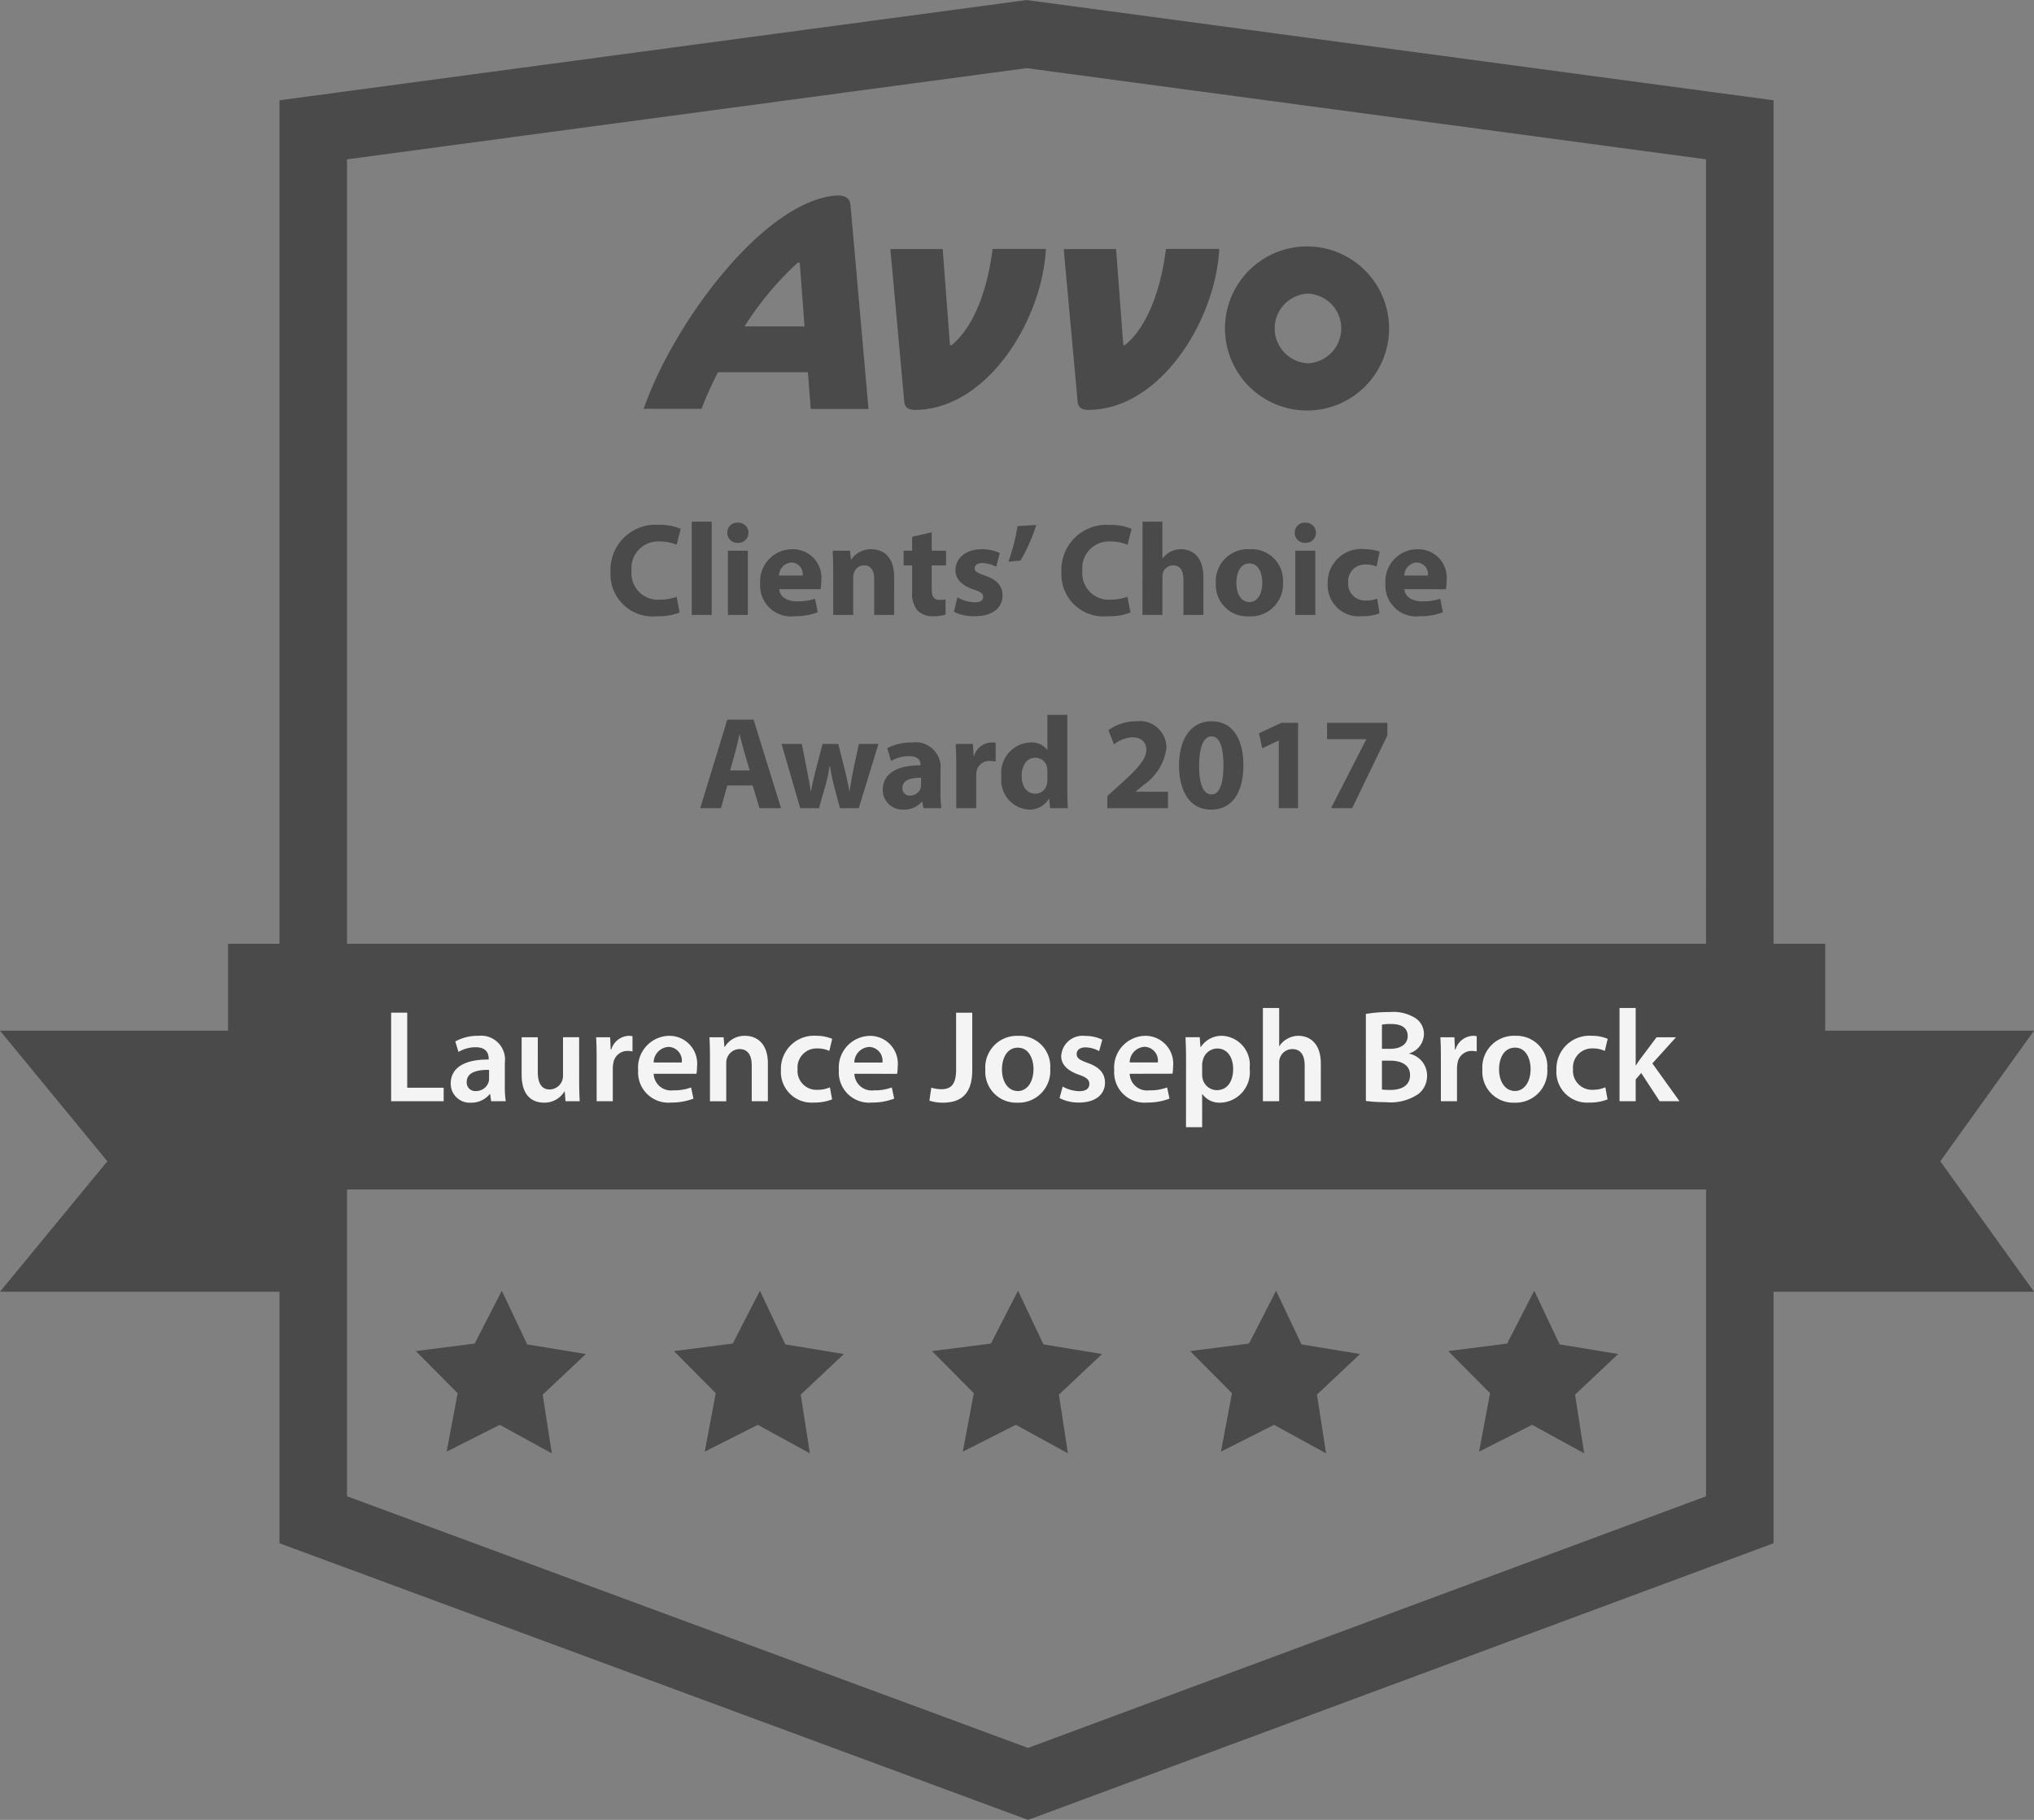
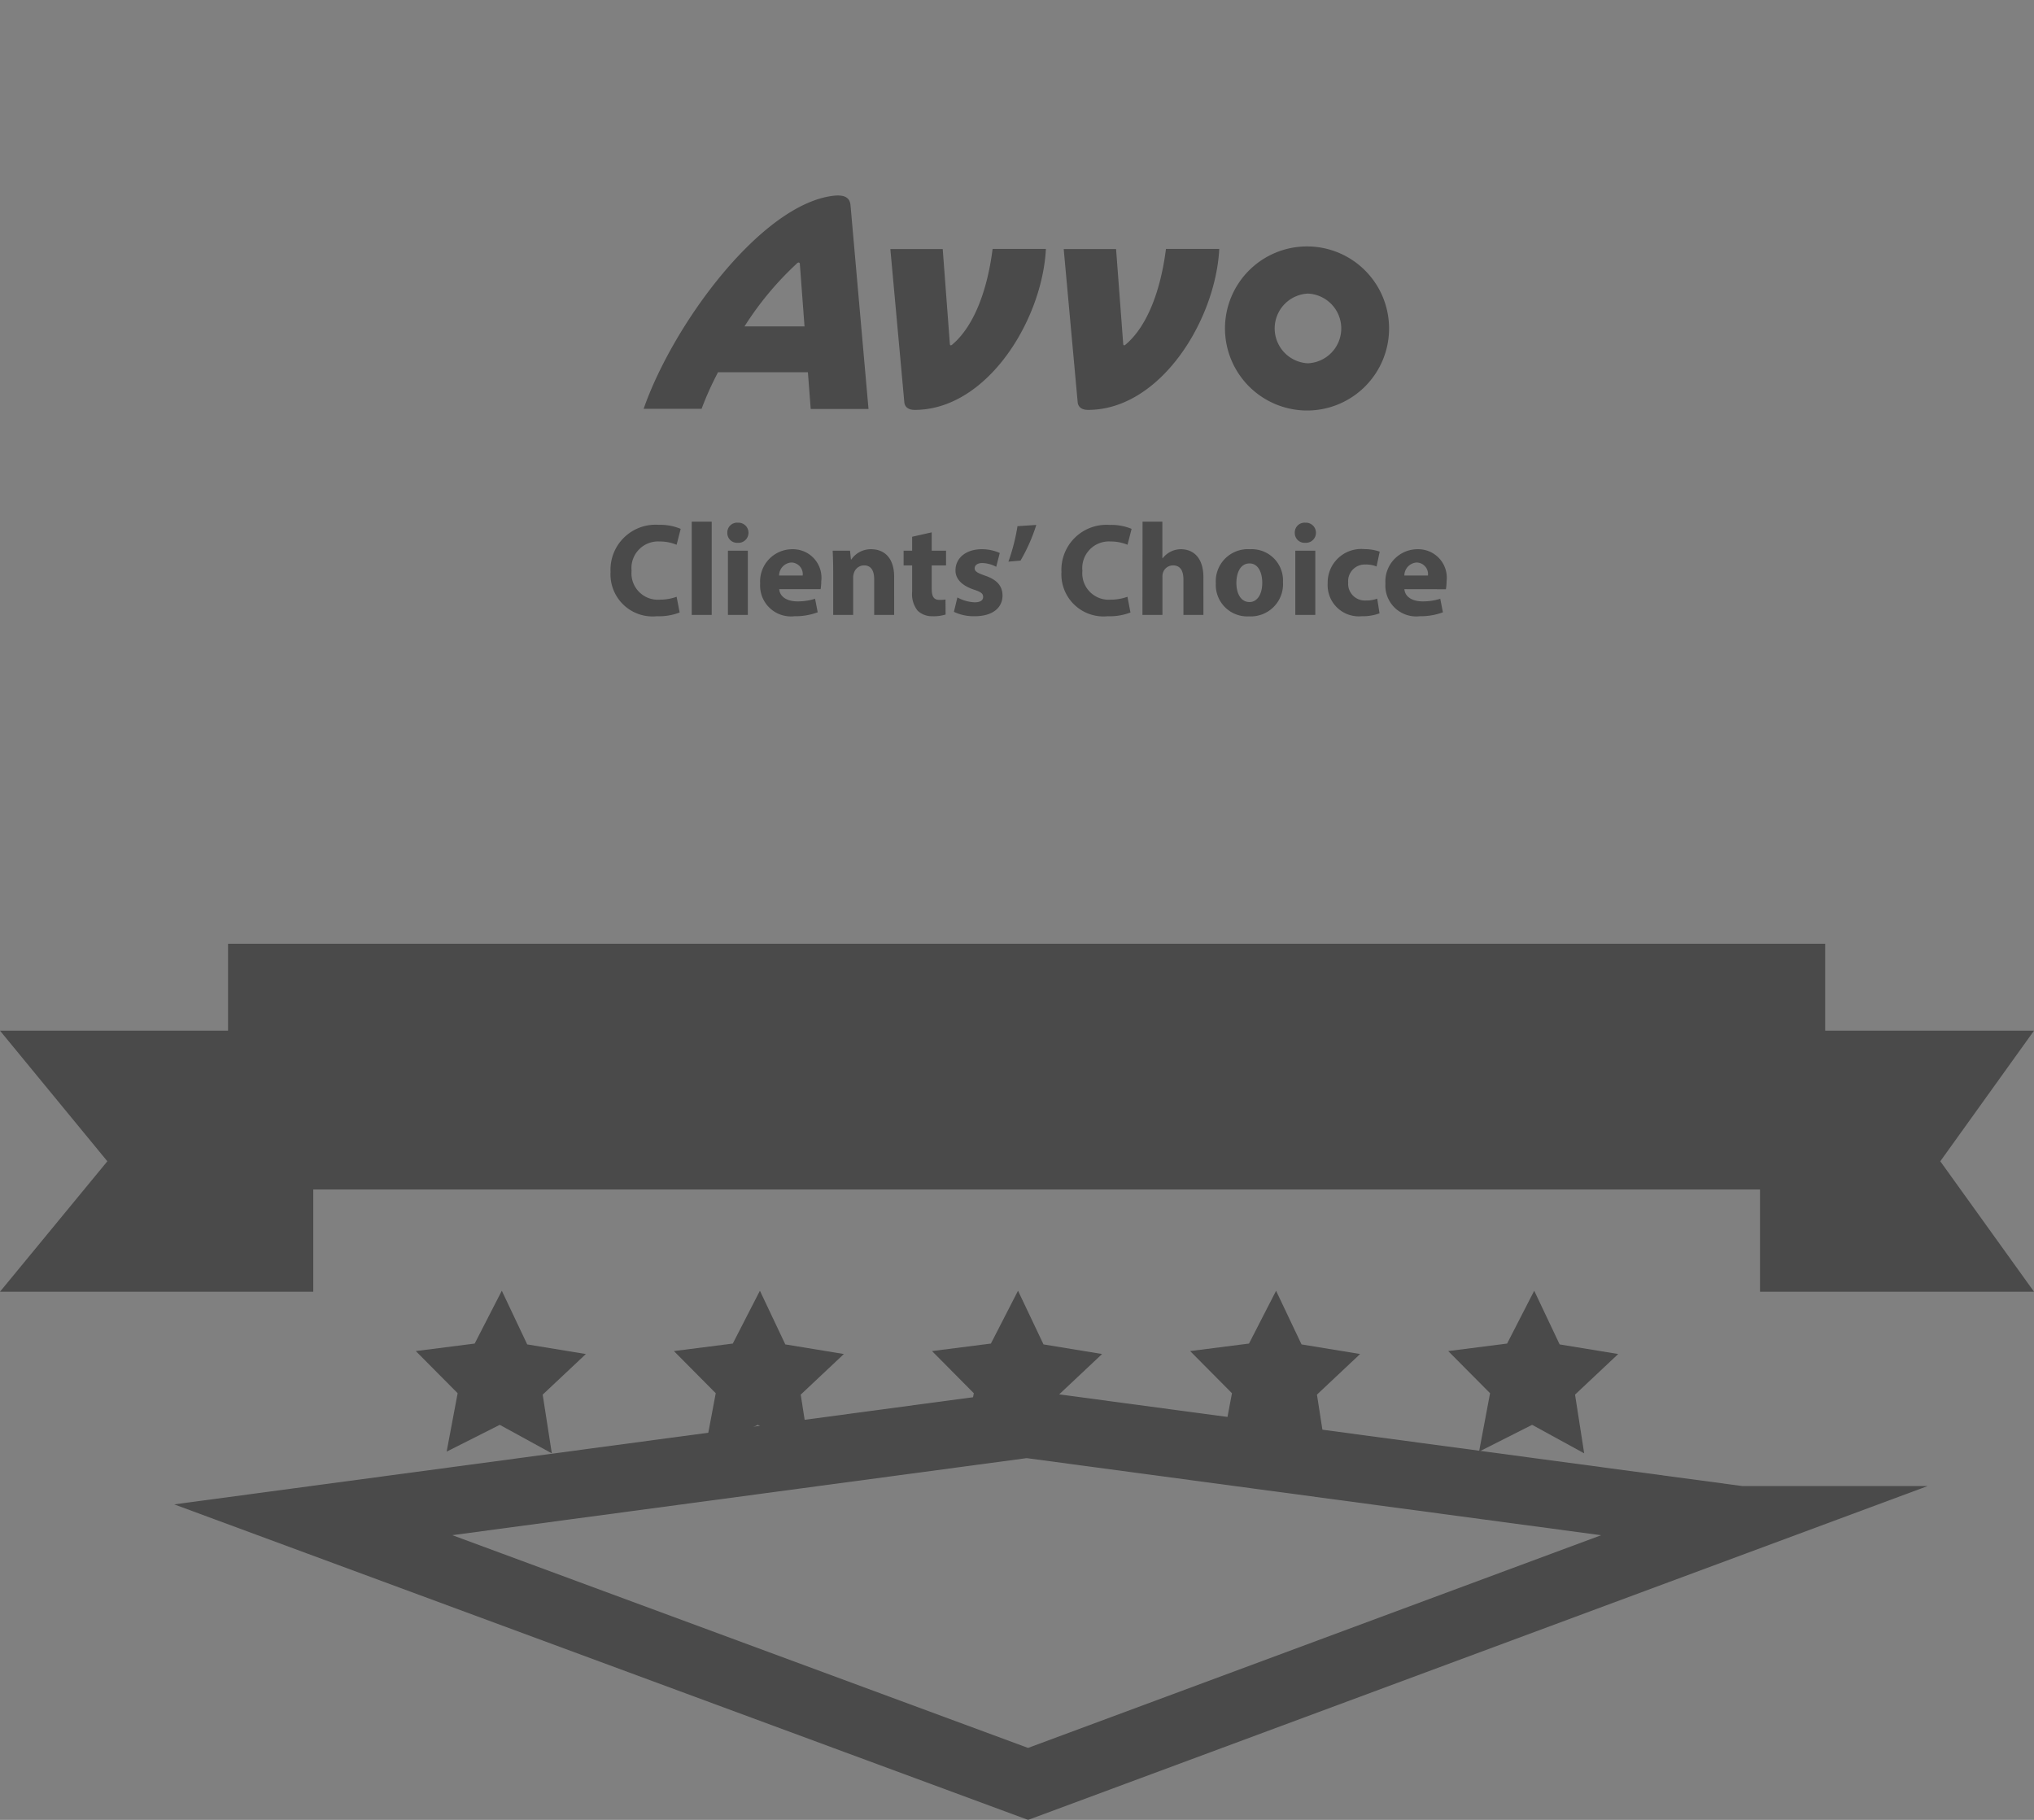
<svg xmlns="http://www.w3.org/2000/svg" width="108.391" height="96.983" viewBox="0 0 108.391 96.983">
  <rect x="0" y="0" width="108.391" height="96.983" fill="#808080" stroke="none" />
  <g id="Avvo_stars" data-name="Avvo stars" transform="translate(0 1.815)" opacity="0.909">
    <rect id="Rectangle_64" data-name="Rectangle 64" width="88.734" height="20.202" transform="translate(10.411 27.682)" fill="none" />
    <path id="Path_195" data-name="Path 195" d="M0,66.14H16.693V80.051H0L5.721,73.1Z" transform="translate(0 -13.03)" fill="#444" />
    <path id="Path_196" data-name="Path 196" d="M128.206,66.14h-14.6V80.051h14.6L123.212,73.1Z" transform="translate(-19.815 -13.03)" fill="#444" />
-     <path id="Path_197" data-name="Path 197" d="M96.24,80.984,58.313,95.06,20.22,80.984V6.912l38.018-5.1,38,5.1Z" transform="translate(-3.527 -1.81)" fill="none" stroke="#444" stroke-miterlimit="10" stroke-width="3.597" />
+     <path id="Path_197" data-name="Path 197" d="M96.24,80.984,58.313,95.06,20.22,80.984l38.018-5.1,38,5.1Z" transform="translate(-3.527 -1.81)" fill="none" stroke="#444" stroke-miterlimit="10" stroke-width="3.597" />
    <rect id="Rectangle_65" data-name="Rectangle 65" width="85.11" height="13.094" transform="translate(12.153 48.478)" fill="#444" />
    <path id="Path_198" data-name="Path 198" d="M17.824,76.39h-3.1l3.1,3.187Z" transform="translate(-2.567 -14.818)" fill="#444" />
-     <path id="Path_199" data-name="Path 199" d="M114.05,76.39h3.1l-3.1,3.187Z" transform="translate(-19.892 -14.818)" fill="#444" />
    <rect id="Rectangle_66" data-name="Rectangle 66" width="88.734" height="19.93" transform="translate(10.411 53.201)" fill="none" />
-     <path id="Path_268" data-name="Path 268" d="M.5,0H3.3V-.721H1.358v-4H.5ZM6.608,0a5.467,5.467,0,0,1-.049-.819V-2.051A1.275,1.275,0,0,0,5.152-3.486a2.455,2.455,0,0,0-1.232.3l.168.56a1.805,1.805,0,0,1,.917-.252c.6,0,.693.371.693.6v.056C4.438-2.233,3.675-1.8,3.675-.938A1.012,1.012,0,0,0,4.746.077,1.266,1.266,0,0,0,5.754-.378h.021L5.831,0ZM5.719-1.2a.619.619,0,0,1-.028.189.7.7,0,0,1-.672.469.452.452,0,0,1-.49-.49c0-.518.581-.651,1.19-.637Zm4.8-2.212H9.66v2.058a.783.783,0,0,1-.049.266.726.726,0,0,1-.658.462c-.455,0-.637-.364-.637-.931V-3.409H7.455v2c0,1.113.567,1.484,1.19,1.484a1.233,1.233,0,0,0,1.092-.6h.014L9.793,0h.756c-.014-.28-.028-.616-.028-1.022ZM11.452,0h.861V-1.764a1.478,1.478,0,0,1,.028-.266.759.759,0,0,1,.77-.651,1.2,1.2,0,0,1,.252.028v-.812a.9.9,0,0,0-.2-.021,1.017,1.017,0,0,0-.931.728H12.2l-.028-.651h-.749c.021.308.028.637.028,1.1Zm5.32-1.463a2.119,2.119,0,0,0,.028-.364,1.482,1.482,0,0,0-1.47-1.659,1.688,1.688,0,0,0-1.666,1.834A1.613,1.613,0,0,0,15.421.07a3.21,3.21,0,0,0,1.19-.21l-.126-.595a2.562,2.562,0,0,1-.945.154.926.926,0,0,1-1.05-.882Zm-2.282-.6a.842.842,0,0,1,.791-.833.733.733,0,0,1,.707.833Zm3,2.065h.868V-2a.877.877,0,0,1,.035-.28.723.723,0,0,1,.672-.5c.469,0,.651.371.651.861V0h.861V-2.023c0-1.078-.616-1.463-1.211-1.463a1.229,1.229,0,0,0-1.085.588h-.021l-.042-.511h-.756c.021.294.028.623.028,1.015Zm6.391-.742a1.684,1.684,0,0,1-.679.133,1.011,1.011,0,0,1-1.043-1.1A1.016,1.016,0,0,1,23.2-2.814a1.517,1.517,0,0,1,.651.133l.154-.644a2.148,2.148,0,0,0-.833-.161,1.763,1.763,0,0,0-1.9,1.82A1.637,1.637,0,0,0,23.037.07,2.492,2.492,0,0,0,24-.1Zm3.584-.721a2.119,2.119,0,0,0,.028-.364,1.482,1.482,0,0,0-1.47-1.659A1.688,1.688,0,0,0,24.36-1.652,1.613,1.613,0,0,0,26.117.07a3.21,3.21,0,0,0,1.19-.21l-.126-.595a2.562,2.562,0,0,1-.945.154.926.926,0,0,1-1.05-.882Zm-2.282-.6a.842.842,0,0,1,.791-.833.733.733,0,0,1,.707.833Zm5.425.378c0,.819-.3,1.043-.791,1.043a1.883,1.883,0,0,1-.532-.084l-.1.693A2.292,2.292,0,0,0,29.9.077c.938,0,1.568-.434,1.568-1.736V-4.718h-.861Zm3.318-1.8A1.683,1.683,0,0,0,32.165-1.68,1.648,1.648,0,0,0,33.873.077a1.689,1.689,0,0,0,1.75-1.813A1.636,1.636,0,0,0,33.929-3.486Zm-.021.63c.588,0,.826.609.826,1.141,0,.686-.343,1.169-.833,1.169-.525,0-.847-.5-.847-1.155C33.054-2.268,33.3-2.856,33.908-2.856ZM36.12-.168A2.2,2.2,0,0,0,37.156.07c.9,0,1.386-.448,1.386-1.064-.007-.5-.294-.819-.91-1.043-.434-.154-.6-.259-.6-.476s.168-.357.476-.357a1.531,1.531,0,0,1,.721.2l.168-.609a2,2,0,0,0-.9-.2,1.141,1.141,0,0,0-1.288,1.071c-.007.4.273.763.938.994.42.147.56.266.56.5s-.168.378-.546.378a1.921,1.921,0,0,1-.875-.245Zm6.02-1.3a2.119,2.119,0,0,0,.028-.364A1.482,1.482,0,0,0,40.7-3.486a1.688,1.688,0,0,0-1.666,1.834A1.613,1.613,0,0,0,40.789.07a3.21,3.21,0,0,0,1.19-.21l-.126-.595a2.562,2.562,0,0,1-.945.154.926.926,0,0,1-1.05-.882Zm-2.282-.6a.842.842,0,0,1,.791-.833.733.733,0,0,1,.707.833Zm3,3.451h.861V-.378h.014a1.12,1.12,0,0,0,.959.455A1.623,1.623,0,0,0,46.249-1.75a1.549,1.549,0,0,0-1.435-1.736,1.328,1.328,0,0,0-1.169.6h-.014l-.042-.525h-.756c.014.322.028.686.028,1.134Zm.861-3.339a.781.781,0,0,1,.035-.217.8.8,0,0,1,.77-.637c.553,0,.847.49.847,1.092,0,.672-.322,1.127-.868,1.127a.779.779,0,0,1-.756-.6.887.887,0,0,1-.028-.238ZM46.956,0h.868V-2.037a.725.725,0,0,1,.035-.259.7.7,0,0,1,.665-.483c.476,0,.658.371.658.868V0h.861V-2.009c0-1.092-.609-1.477-1.19-1.477a1.168,1.168,0,0,0-.588.154,1.155,1.155,0,0,0-.427.392h-.014V-4.97h-.868Zm5.488-.014A8.343,8.343,0,0,0,53.5.049a2.622,2.622,0,0,0,1.75-.441,1.224,1.224,0,0,0,.455-.973,1.189,1.189,0,0,0-.952-1.169v-.014a1.1,1.1,0,0,0,.784-1.022,1,1,0,0,0-.49-.882,2.236,2.236,0,0,0-1.351-.3,7.2,7.2,0,0,0-1.253.1ZM53.3-4.081a2.342,2.342,0,0,1,.49-.035c.546,0,.882.2.882.644,0,.4-.336.679-.931.679H53.3Zm0,1.918h.427c.6,0,1.071.224,1.071.77,0,.581-.49.791-1.043.791A3.8,3.8,0,0,1,53.3-.623ZM56.441,0H57.3V-1.764a1.478,1.478,0,0,1,.028-.266.759.759,0,0,1,.77-.651,1.2,1.2,0,0,1,.252.028v-.812a.9.9,0,0,0-.2-.021,1.017,1.017,0,0,0-.931.728H57.19l-.028-.651h-.749c.021.308.028.637.028,1.1Zm3.976-3.486A1.683,1.683,0,0,0,58.653-1.68,1.648,1.648,0,0,0,60.361.077a1.689,1.689,0,0,0,1.75-1.813A1.636,1.636,0,0,0,60.417-3.486Zm-.021.63c.588,0,.826.609.826,1.141,0,.686-.343,1.169-.833,1.169-.525,0-.847-.5-.847-1.155C59.542-2.268,59.787-2.856,60.4-2.856ZM65.205-.742a1.684,1.684,0,0,1-.679.133,1.011,1.011,0,0,1-1.043-1.1,1.016,1.016,0,0,1,1.043-1.106,1.517,1.517,0,0,1,.651.133l.154-.644a2.148,2.148,0,0,0-.833-.161,1.763,1.763,0,0,0-1.9,1.82A1.637,1.637,0,0,0,64.358.07,2.492,2.492,0,0,0,65.324-.1ZM66.822-4.97h-.861V0h.861V-1.162l.294-.343L68.1,0h1.057L67.711-2.016l1.26-1.393H67.935l-.826,1.1c-.091.119-.189.266-.273.4h-.014Z" transform="translate(20.343 56.87)" fill="#fff" />
    <rect id="Rectangle_67" data-name="Rectangle 67" width="88.734" height="19.93" transform="translate(10.411 67.021)" fill="none" />
    <g id="Group_51" data-name="Group 51" transform="translate(34.303 8.603)">
      <path id="Path_200" data-name="Path 200" d="M76.943,23.689a4.372,4.372,0,1,0-4.417-4.359,4.38,4.38,0,0,0,4.417,4.359M55.99,23.656c3.847,0,6.795-4.764,6.993-8.578h-2.84c-.314,2.46-1.106,4.219-2.147,5.094-.083.083-.132.033-.132-.033l-.38-5.053h-2.79l.743,8.149c.025.322.289.421.553.421m9.238,0c3.847,0,6.795-4.764,6.993-8.578h-2.84c-.314,2.46-1.106,4.219-2.147,5.094-.083.083-.132.033-.132-.033l-.38-5.053h-2.79l.743,8.149c.025.322.289.421.553.421m-15.521-7.8c.083-.083.165-.066.165.033l.248,3.319h-3.2a16.815,16.815,0,0,1,2.79-3.352m27.228,5.317a1.86,1.86,0,0,1,0-3.715,1.859,1.859,0,0,1,0,3.715M50.45,23.607h3.079l-.958-10.848c-.033-.446-.363-.578-.925-.512-3.806.462-8.5,6.778-10.1,11.352h3.088a17.134,17.134,0,0,1,.875-1.948H50.3Z" transform="translate(-41.55 -12.231)" fill="#444" />
    </g>
    <path id="Path_270" data-name="Path 270" d="M3.766-.966a2.666,2.666,0,0,1-.889.154,1.409,1.409,0,0,1-1.512-1.54,1.419,1.419,0,0,1,1.5-1.561,2.3,2.3,0,0,1,.9.175l.217-.847A2.782,2.782,0,0,0,2.821-4.8,2.4,2.4,0,0,0,.245-2.289,2.244,2.244,0,0,0,2.716.07a3.041,3.041,0,0,0,1.211-.2ZM4.571,0H5.635V-4.97H4.571ZM7.56,0V-3.423H6.5V0ZM7.028-4.914a.52.52,0,0,0-.56.539.52.52,0,0,0,.553.532.534.534,0,0,0,.574-.532A.534.534,0,0,0,7.028-4.914Zm4.41,3.542a2.528,2.528,0,0,0,.035-.42A1.518,1.518,0,0,0,9.947-3.5,1.715,1.715,0,0,0,8.218-1.673,1.643,1.643,0,0,0,10.045.07a3.379,3.379,0,0,0,1.239-.21l-.14-.721a3.015,3.015,0,0,1-.945.14c-.5,0-.931-.21-.966-.651ZM9.226-2.1a.7.7,0,0,1,.658-.693.618.618,0,0,1,.6.693ZM12.11,0h1.064V-1.974a.731.731,0,0,1,.042-.266.568.568,0,0,1,.539-.4c.385,0,.539.3.539.742V0h1.064V-2.03c0-1.008-.525-1.47-1.225-1.47a1.253,1.253,0,0,0-1.057.546h-.021l-.049-.469h-.924c.014.3.028.665.028,1.092Zm4.207-4.165v.742h-.455v.784h.455v1.4a1.418,1.418,0,0,0,.294,1.015,1.107,1.107,0,0,0,.8.294A2.087,2.087,0,0,0,18.1-.021l-.007-.8A1.738,1.738,0,0,1,17.78-.8c-.322,0-.42-.189-.42-.6V-2.639h.763v-.784H17.36V-4.4Zm2.226,4A2.424,2.424,0,0,0,19.649.07c.98,0,1.484-.469,1.484-1.106-.007-.5-.28-.833-.931-1.057-.42-.147-.553-.231-.553-.392s.147-.28.406-.28a1.68,1.68,0,0,1,.742.2l.189-.735a2.3,2.3,0,0,0-.966-.2c-.847,0-1.393.483-1.393,1.12-.007.406.266.791.973,1.029.4.133.5.217.5.392s-.133.287-.455.287a2.08,2.08,0,0,1-.917-.259Zm3.388-4.564a10.55,10.55,0,0,1-.483,1.89l.644-.056a9.284,9.284,0,0,0,.84-1.9ZM27.79-.966a2.666,2.666,0,0,1-.889.154,1.409,1.409,0,0,1-1.512-1.54,1.419,1.419,0,0,1,1.505-1.561,2.3,2.3,0,0,1,.9.175l.217-.847a2.782,2.782,0,0,0-1.162-.21,2.4,2.4,0,0,0-2.576,2.506A2.244,2.244,0,0,0,26.74.07a3.041,3.041,0,0,0,1.211-.2Zm.8.966h1.064V-2.03a.677.677,0,0,1,.035-.238.566.566,0,0,1,.532-.371c.4,0,.553.308.553.756V0h1.064V-2c0-1.029-.518-1.5-1.2-1.5a1.2,1.2,0,0,0-.553.133,1.278,1.278,0,0,0-.42.35h-.014V-4.97H28.595Zm5.733-3.5A1.709,1.709,0,0,0,32.5-1.687,1.677,1.677,0,0,0,34.272.077,1.717,1.717,0,0,0,36.078-1.75,1.664,1.664,0,0,0,34.328-3.5Zm-.028.756c.483,0,.679.518.679,1.029,0,.616-.266,1.029-.679,1.029-.455,0-.7-.441-.7-1.029C33.6-2.219,33.789-2.744,34.3-2.744ZM37.8,0V-3.423H36.736V0Zm-.532-4.914a.52.52,0,0,0-.56.539.52.52,0,0,0,.553.532.534.534,0,0,0,.574-.532A.534.534,0,0,0,37.268-4.914ZM41.1-.868a1.641,1.641,0,0,1-.609.1.891.891,0,0,1-.938-.959.886.886,0,0,1,.917-.959,1.456,1.456,0,0,1,.595.105l.168-.791a2.468,2.468,0,0,0-.812-.133,1.785,1.785,0,0,0-1.96,1.82A1.66,1.66,0,0,0,40.271.07a2.6,2.6,0,0,0,.952-.154Zm3.661-.5a2.528,2.528,0,0,0,.035-.42A1.518,1.518,0,0,0,43.267-3.5a1.715,1.715,0,0,0-1.729,1.827A1.643,1.643,0,0,0,43.365.07,3.379,3.379,0,0,0,44.6-.14l-.14-.721a3.015,3.015,0,0,1-.945.14c-.5,0-.931-.21-.966-.651ZM42.546-2.1a.7.7,0,0,1,.658-.693.618.618,0,0,1,.6.693Z" transform="translate(32.291 30.954)" fill="#444" />
-     <path id="Path_269" data-name="Path 269" d="M2.912-1.211,3.276,0H4.424L2.961-4.718h-1.4L.119,0H1.225l.336-1.211Zm-1.2-.8.28-1c.077-.273.147-.63.217-.91h.014c.07.28.154.63.238.91l.294,1ZM4.452-3.423,5.446,0h1L6.79-1.2a8.011,8.011,0,0,0,.224-1.064h.014c.07.42.133.728.217,1.064L7.567,0h1l1.05-3.423H8.575L8.281-2.065c-.077.392-.147.777-.2,1.169H8.071C8-1.288,7.91-1.673,7.819-2.058L7.476-3.423h-.84L6.272-2.016c-.084.336-.182.728-.252,1.12H6.006c-.056-.392-.126-.77-.2-1.127l-.273-1.4ZM12.971,0a5.3,5.3,0,0,1-.049-.833v-1.19A1.331,1.331,0,0,0,11.417-3.5a2.826,2.826,0,0,0-1.33.3l.2.686a1.925,1.925,0,0,1,.945-.259c.525,0,.623.259.623.441v.049c-1.211-.007-2.009.42-2.009,1.309A1.049,1.049,0,0,0,10.948.077a1.233,1.233,0,0,0,.98-.42h.021L12.012,0ZM11.886-1.246a.763.763,0,0,1-.021.182.581.581,0,0,1-.553.392.382.382,0,0,1-.42-.406c0-.413.434-.546.994-.539ZM13.762,0h1.064V-1.736a1.255,1.255,0,0,1,.021-.238.684.684,0,0,1,.728-.539,1.525,1.525,0,0,1,.287.028v-1a1.1,1.1,0,0,0-.224-.014,1,1,0,0,0-.924.707h-.028l-.035-.63h-.917c.014.294.028.623.028,1.127ZM18.62-4.97v1.855h-.014a1.043,1.043,0,0,0-.9-.385A1.618,1.618,0,0,0,16.17-1.68,1.571,1.571,0,0,0,17.633.077,1.2,1.2,0,0,0,18.7-.5h.014l.049.5h.945c-.014-.231-.028-.637-.028-1.022V-4.97Zm0,3.444a.906.906,0,0,1-.028.245.623.623,0,0,1-.616.511c-.441,0-.728-.364-.728-.945,0-.539.252-.973.735-.973a.639.639,0,0,1,.623.525,1.716,1.716,0,0,1,.014.189ZM25.046,0V-.875H23.331V-.889l.42-.35A2.827,2.827,0,0,0,24.962-3.2a1.414,1.414,0,0,0-1.6-1.428,2.519,2.519,0,0,0-1.491.469l.3.763a1.649,1.649,0,0,1,.973-.378c.525,0,.749.294.749.665-.014.532-.5,1.043-1.491,1.932l-.588.532V0ZM27.37-4.627c-1.176,0-1.736,1.043-1.736,2.359.007,1.288.525,2.345,1.7,2.345S29.064-.889,29.064-2.3C29.064-3.542,28.588-4.627,27.37-4.627Zm-.014.8c.427,0,.644.532.644,1.54,0,1.036-.224,1.554-.637,1.554s-.665-.5-.658-1.54S26.964-3.822,27.356-3.822ZM30.947,0h1.029V-4.55h-.882l-1.2.56.175.8.868-.413h.014Zm2.576-4.55v.875h2.086v.014L33.733,0H34.86l1.876-3.878V-4.55Z" transform="translate(37.196 41.252)" fill="#444" />
    <g id="Group_52" data-name="Group 52" transform="translate(22.159 66.972)">
      <path id="Path_201" data-name="Path 201" d="M32.776,85.787,35.9,86.3l-2.3,2.163.487,3.129-2.774-1.519L28.483,91.5l.586-3.112L26.84,86.142l3.137-.4,1.445-2.815Z" transform="translate(-26.84 -82.93)" fill="#444" />
      <path id="Path_202" data-name="Path 202" d="M49.436,85.787l3.121.512-2.3,2.163.487,3.129-2.774-1.519L45.143,91.5l.586-3.112L43.5,86.142l3.137-.4,1.445-2.815Z" transform="translate(-29.746 -82.93)" fill="#444" />
      <path id="Path_203" data-name="Path 203" d="M66.1,85.787l3.121.512-2.3,2.163L67.4,91.59l-2.774-1.519L61.8,91.5l.586-3.112L60.16,86.142l3.137-.4,1.445-2.815Z" transform="translate(-32.651 -82.93)" fill="#444" />
      <path id="Path_204" data-name="Path 204" d="M82.756,85.787l3.121.512-2.3,2.163.487,3.129-2.774-1.519L78.463,91.5l.586-3.112L76.82,86.142l3.137-.4L81.4,82.93Z" transform="translate(-35.557 -82.93)" fill="#444" />
      <path id="Path_205" data-name="Path 205" d="M99.416,85.787l3.121.512-2.3,2.163.487,3.129-2.774-1.519L95.123,91.5l.586-3.112L93.48,86.142l3.137-.4,1.445-2.815Z" transform="translate(-38.463 -82.93)" fill="#444" />
    </g>
  </g>
</svg>